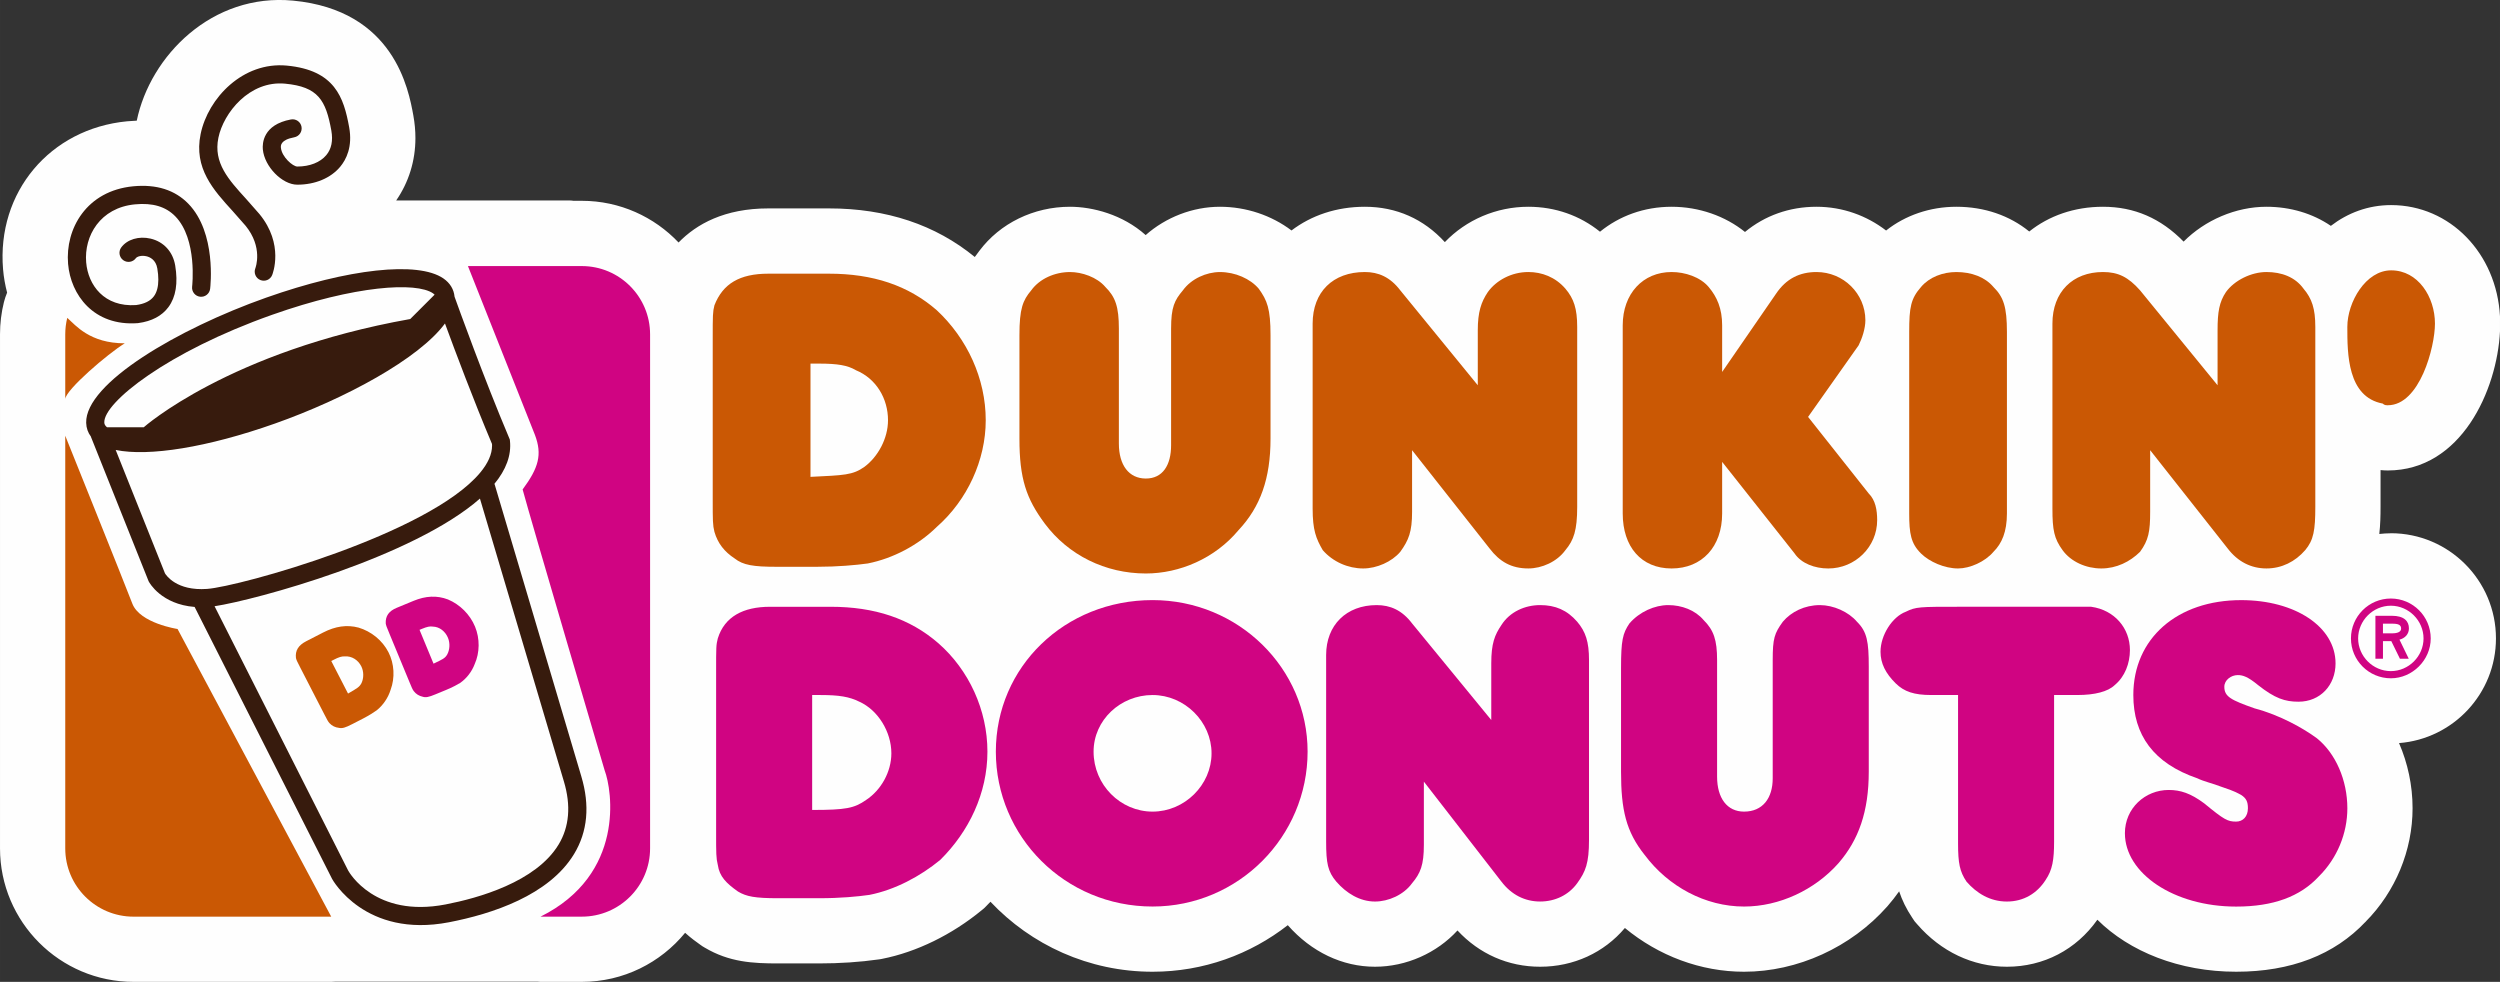
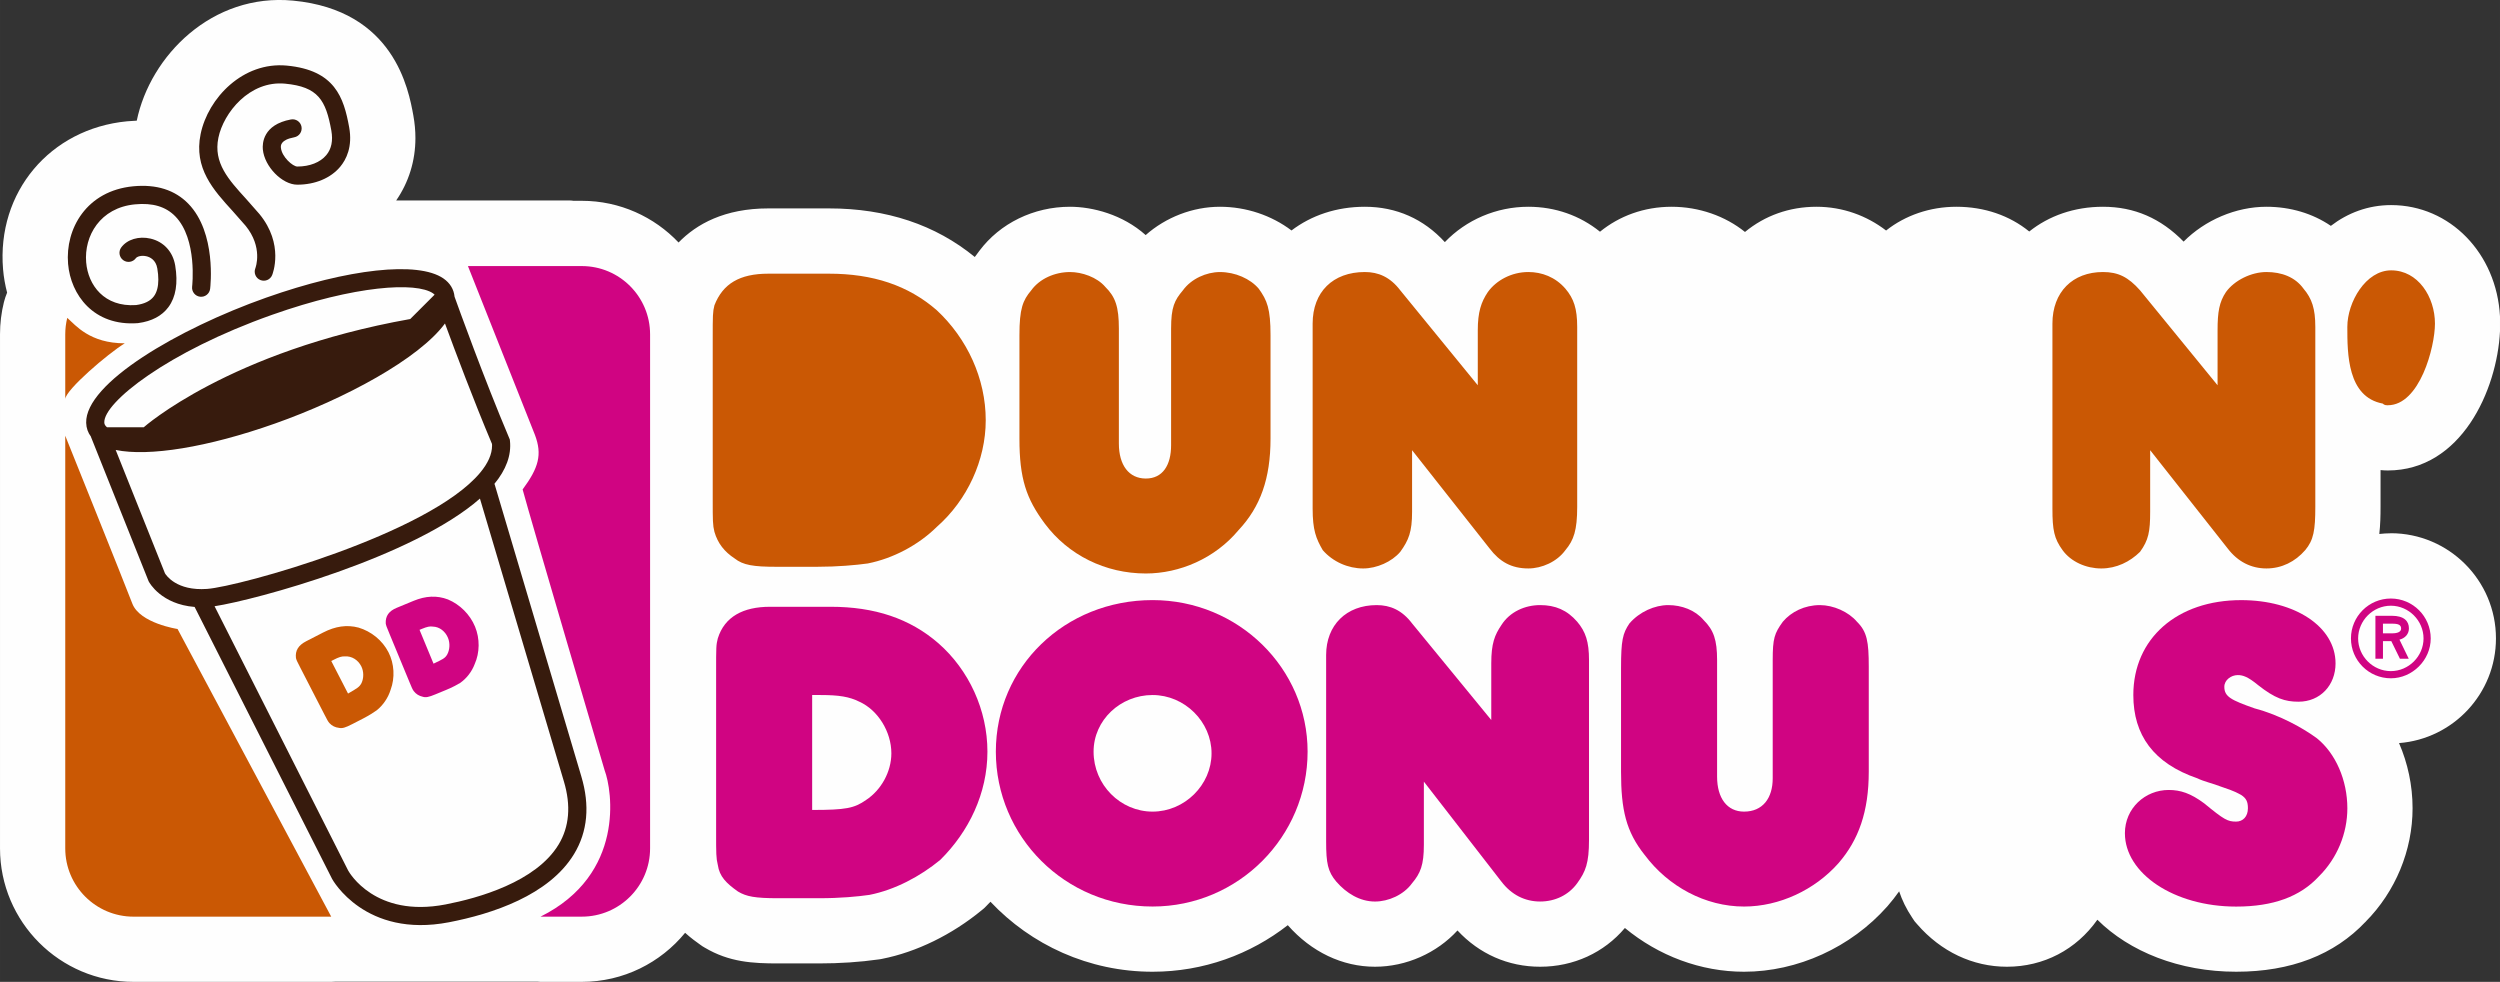
<svg xmlns="http://www.w3.org/2000/svg" xml:space="preserve" width="194.061mm" height="76.219mm" version="1.1" style="shape-rendering:geometricPrecision; text-rendering:geometricPrecision; image-rendering:optimizeQuality; fill-rule:evenodd; clip-rule:evenodd" viewBox="0 0 194.343 76.33">
  <rect x="0" y="0" width="194.343" height="76.33" fill="#333333" stroke="none" />
  <defs>
    <style type="text/css">
   
    .fil3 {fill:#371B0D}
    .fil1 {fill:#CA5804}
    .fil2 {fill:#D00482}
    .fil0 {fill:#FEFEFE}
   
  </style>
  </defs>
  <g id="Layer_x0020_1">
    <g id="_739381040">
      <path class="fil0" d="M185.857 41.456c-0.303,0 -0.601,0.022 -0.896,0.054 0.081,-0.711 0.097,-1.418 0.097,-2.111l0 -2.856c0.18,0.018 0.366,0.03 0.561,0.03 5.707,0 8.496,-6.24 8.724,-10.812l0 -1.171c-0.261,-4.893 -3.884,-8.647 -8.463,-8.647 -1.797,0 -3.384,0.617 -4.685,1.615 -1.409,-0.958 -3.136,-1.485 -5.008,-1.485 -2.379,0 -4.782,1.04 -6.438,2.709 -1.776,-1.813 -3.83,-2.709 -6.27,-2.709 -2.236,0 -4.205,0.706 -5.73,1.923 -1.525,-1.24 -3.481,-1.923 -5.666,-1.923 -2.045,0 -3.963,0.661 -5.463,1.847 -1.499,-1.153 -3.373,-1.847 -5.41,-1.847 -2.117,0 -4.018,0.691 -5.559,1.959 -1.536,-1.238 -3.573,-1.959 -5.706,-1.959 -2.146,0 -4.063,0.719 -5.565,1.94 -1.558,-1.259 -3.487,-1.94 -5.57,-1.94 -2.482,0 -4.829,1.013 -6.491,2.748 -1.641,-1.798 -3.772,-2.748 -6.216,-2.748 -2.216,0 -4.172,0.677 -5.704,1.843 -1.549,-1.172 -3.525,-1.843 -5.562,-1.843 -2.128,0 -4.212,0.821 -5.775,2.201 -1.796,-1.607 -4.142,-2.201 -5.883,-2.201 -2.823,0 -5.444,1.283 -7.047,3.43 -0.127,0.159 -0.243,0.317 -0.354,0.475 -3.054,-2.504 -6.863,-3.777 -11.332,-3.777l-4.716 0c-3.403,0 -5.583,1.216 -6.979,2.65 -1.893,-1.994 -4.566,-3.241 -7.525,-3.241l-0.654 0c-0.078,-0.012 -0.156,-0.024 -0.237,-0.024l-13.538 0c0.978,-1.417 1.497,-3.079 1.497,-4.853 0,-0.574 -0.053,-1.159 -0.16,-1.749 -0.368,-2.025 -1.488,-8.186 -9.354,-8.936 -6.274,-0.598 -11.099,4.271 -12.148,9.332 -0.244,0.009 -0.492,0.025 -0.747,0.049 -6.003,0.572 -10.15,5.518 -9.646,11.505 0.053,0.628 0.163,1.232 0.314,1.815 -0.098,0.239 -0.184,0.484 -0.247,0.738 -0.203,0.817 -0.305,1.659 -0.305,2.505l0 39.954c0,5.724 4.657,10.382 10.382,10.382l15.366 0 0.016 0c0.108,-0.001 0.214,-0.009 0.321,-0.016l15.68 0c0.082,0.004 0.162,0.015 0.245,0.016l0.008 0 3.207 0c3.235,0 6.128,-1.488 8.034,-3.814 0.457,0.414 0.884,0.72 1.184,0.932l0.166 0.117 0.175 0.104c1.915,1.136 3.728,1.228 5.731,1.228l3.144 0c1.629,0 3.191,-0.104 4.642,-0.311l0.136 -0.019 0.135 -0.026c2.676,-0.529 5.425,-1.872 7.743,-3.78l0.178 -0.146 0.163 -0.162c0.116,-0.114 0.226,-0.234 0.339,-0.351 3.151,3.344 7.633,5.441 12.602,5.441 3.96,0 7.608,-1.354 10.512,-3.619 1.837,2.083 4.241,3.23 6.779,3.23 2.429,0 4.807,-1.065 6.412,-2.819 1.692,1.823 3.94,2.819 6.426,2.819 2.601,0 4.966,-1.091 6.589,-3.012 2.622,2.167 5.899,3.401 9.262,3.401 4.157,0 8.319,-1.897 11.133,-5.075l0.034 -0.039c0.319,-0.368 0.615,-0.747 0.89,-1.136 0.225,0.672 0.551,1.362 1.027,2.068l0.173 0.258 0.203 0.234c1.846,2.129 4.324,3.301 6.976,3.301 2.856,0 5.391,-1.329 7.031,-3.655 2.492,2.477 6.362,4.043 10.785,4.043 4.254,0 7.638,-1.31 10.065,-3.885 2.32,-2.337 3.653,-5.544 3.653,-8.826 0,-1.784 -0.378,-3.508 -1.052,-5.063 4.208,-0.328 7.534,-3.848 7.534,-8.139 0,-4.507 -3.666,-8.175 -8.173,-8.175zm-1.888 30.131l0 0 -0.159 0.164c0.03,-0.029 0.055,-0.062 0.085,-0.092 0.024,-0.025 0.051,-0.046 0.074,-0.072zm-107.913 -51.99l0 0 0.231 -0.296c-0.057,0.068 -0.1,0.135 -0.155,0.203 -0.024,0.033 -0.053,0.06 -0.076,0.093z" />
      <path class="fil1" d="M5.072 31.013l0 -5.019c0,-0.443 0.054,-0.873 0.156,-1.284 0.66,0.586 1.759,1.978 4.471,1.978 -1.319,0.806 -4.563,3.591 -4.627,4.324z" />
      <path class="fil1" d="M5.072 34.165l0 31.784c0,2.932 2.377,5.31 5.31,5.31l15.366 0 -11.946 -22.363c0,0 -2.932,-0.44 -3.518,-1.979 -0.586,-1.539 -5.213,-13.045 -5.213,-13.045l0 0.293z" />
      <path class="fil2" d="M42.019 71.258l3.207 0c2.933,0 5.31,-2.378 5.31,-5.31l0 -39.954c0,-2.933 -2.378,-5.31 -5.31,-5.31l-8.85 0 5.204 13.114c0.587,1.539 0.293,2.566 -0.953,4.251 0.586,2.198 6.377,21.84 6.377,21.84 0.586,1.539 1.612,8.081 -4.984,11.369z" />
      <path class="fil3" d="M10.703 25.12c0.014,-0.001 0.028,-0.003 0.042,-0.004 1.052,-0.14 1.843,-0.559 2.35,-1.245 0.576,-0.778 0.752,-1.867 0.524,-3.234 -0.178,-1.067 -0.893,-1.847 -1.914,-2.088 -0.909,-0.215 -1.827,0.062 -2.283,0.69 -0.229,0.315 -0.159,0.755 0.156,0.985 0.315,0.229 0.756,0.159 0.985,-0.156 0.088,-0.121 0.422,-0.24 0.819,-0.147 0.268,0.063 0.735,0.271 0.847,0.948 0.053,0.315 0.079,0.604 0.079,0.867 0,0.551 -0.115,0.985 -0.346,1.297 -0.273,0.368 -0.727,0.591 -1.386,0.682 -2.47,0.168 -3.728,-1.544 -3.878,-3.322 -0.172,-2.044 1.079,-4.249 3.801,-4.508 1.366,-0.13 2.389,0.175 3.128,0.933 1.73,1.773 1.313,5.426 1.308,5.463 -0.046,0.386 0.229,0.738 0.615,0.785 0.387,0.047 0.738,-0.228 0.785,-0.614 0.021,-0.177 0.505,-4.354 -1.695,-6.615 -1.042,-1.07 -2.481,-1.526 -4.275,-1.356 -3.634,0.346 -5.303,3.296 -5.073,6.031 0.202,2.396 1.981,4.86 5.411,4.609zm8.376 -7.584l0 0 -0.996 -1.131c-1.491,-1.635 -3.033,-3.326 -2.488,-5.981 0.577,-2.813 3.304,-5.648 6.704,-5.324 3.734,0.356 4.422,2.47 4.844,4.794 0.276,1.516 -0.227,2.506 -0.697,3.07 -0.739,0.885 -1.954,1.393 -3.335,1.393 -1.179,0 -2.556,-1.411 -2.679,-2.745 -0.041,-0.443 -0.004,-1.918 2.184,-2.325 0.383,-0.071 0.751,0.181 0.822,0.564 0.071,0.383 -0.181,0.751 -0.564,0.822 -1.093,0.204 -1.051,0.66 -1.037,0.81 0.066,0.713 0.926,1.464 1.275,1.464 0.961,0 1.782,-0.323 2.252,-0.886 0.403,-0.482 0.535,-1.127 0.392,-1.914 -0.43,-2.368 -1.025,-3.397 -3.591,-3.642 -2.768,-0.264 -4.792,2.272 -5.188,4.204 -0.401,1.952 0.781,3.247 2.149,4.748l1.043 1.185c1.93,2.35 1.027,4.648 0.987,4.744 -0.145,0.358 -0.552,0.529 -0.912,0.386 -0.36,-0.142 -0.536,-0.552 -0.396,-0.913 0.026,-0.066 0.612,-1.642 -0.769,-3.323zm24.343 48.119l0 0c-1.766,2.916 -6.266,4.168 -8.791,4.655 -5.466,1.054 -7.484,-2.486 -7.566,-2.638l-10.385 -20.545c3.212,-0.492 15.449,-3.816 20.629,-8.369l6.528 21.994c0.561,1.872 0.421,3.521 -0.415,4.904zm-30.597 -21.084l0 0c-0.032,-0.08 -2.618,-6.553 -3.832,-9.593 2.57,0.532 7.137,-0.199 12.37,-2.049 5.483,-1.938 11.212,-5.042 13.228,-7.783 0.791,2.154 2.236,6.004 3.654,9.362 0.003,0.043 0.007,0.086 0.007,0.13 0,0.664 -0.313,1.374 -0.933,2.115 -3.989,4.769 -18.716,8.846 -21.221,9.028 -2.373,0.172 -3.186,-1.066 -3.273,-1.21zm-4.717 -11.738l0 0c-0.039,-1.552 4.905,-5.484 13.044,-8.361 6.479,-2.29 11.199,-2.572 12.513,-1.667 0.05,0.034 0.087,0.068 0.12,0.102 -0.279,0.278 -0.823,0.823 -1.894,1.893 -14.082,2.509 -20.718,8.416 -20.718,8.416l-2.854 0c-0.174,-0.141 -0.21,-0.273 -0.212,-0.384zm37.08 27.514l0 0c0.681,2.269 0.493,4.302 -0.559,6.038 -1.946,3.214 -6.365,4.661 -9.73,5.31 -6.517,1.256 -9.05,-3.307 -9.082,-3.369l-10.688 -21.144c-2.598,-0.207 -3.518,-1.889 -3.561,-1.971l-0.017 -0.032 -4.484 -11.226 0.008 -0.003c-0.237,-0.312 -0.366,-0.678 -0.376,-1.083 -0.077,-3.079 7.148,-7.309 13.984,-9.726 6.407,-2.264 11.816,-2.853 13.783,-1.498 0.52,0.358 0.816,0.849 0.87,1.423 0.267,0.744 2.295,6.378 4.255,11.004l0.041 0.097 0.011 0.104c0.118,1.114 -0.296,2.246 -1.227,3.366l0.03 -0.009 6.742 22.717z" />
      <path class="fil1" d="M27.055 53.916c0.71,-0.412 0.892,-0.506 1.051,-0.824 0.176,-0.374 0.184,-0.895 -0.026,-1.305 -0.249,-0.483 -0.734,-0.799 -1.267,-0.76 -0.24,-0.018 -0.478,0.058 -0.878,0.265 -0.037,0.019 -0.11,0.057 -0.183,0.094l1.303 2.53zm0.305 2.385l0 0c-0.51,0.263 -0.748,0.338 -1.007,0.282 -0.295,-0.036 -0.536,-0.147 -0.743,-0.37 -0.114,-0.131 -0.171,-0.242 -0.401,-0.689l-1.857 -3.609c-0.268,-0.522 -0.306,-0.596 -0.346,-0.763 -0.067,-0.577 0.183,-0.988 0.802,-1.307l1.312 -0.675c0.948,-0.488 1.847,-0.622 2.754,-0.382 0.981,0.295 1.843,0.981 2.322,1.912 0.459,0.893 0.517,1.992 0.168,2.926 -0.19,0.616 -0.583,1.194 -1.073,1.587 -0.235,0.169 -0.617,0.412 -1.054,0.638l-0.875 0.45z" />
      <path class="fil2" d="M33.701 51.591c0.71,-0.338 0.891,-0.413 1.064,-0.712 0.194,-0.353 0.236,-0.868 0.06,-1.293 -0.208,-0.503 -0.655,-0.862 -1.169,-0.875 -0.23,-0.041 -0.463,0.011 -0.862,0.176 -0.036,0.015 -0.108,0.045 -0.181,0.075l1.088 2.629zm0.139 2.389l0 0c-0.507,0.21 -0.741,0.262 -0.987,0.181 -0.281,-0.065 -0.506,-0.198 -0.691,-0.438 -0.101,-0.14 -0.149,-0.256 -0.34,-0.72l-1.552 -3.751c-0.224,-0.542 -0.256,-0.619 -0.284,-0.788 -0.027,-0.578 0.24,-0.96 0.856,-1.215l1.305 -0.54c0.943,-0.39 1.816,-0.435 2.673,-0.11 0.924,0.388 1.708,1.15 2.109,2.117 0.383,0.928 0.368,2.022 -0.029,2.91 -0.223,0.591 -0.638,1.124 -1.135,1.466 -0.237,0.145 -0.62,0.348 -1.055,0.528l-0.871 0.36z" />
      <path class="fil1" d="M185.226 31.373c-2.751,-0.517 -2.751,-3.883 -2.751,-5.955 0,-1.941 1.44,-4.402 3.405,-4.402 2.097,0 3.407,2.071 3.407,4.143 0,1.813 -1.179,6.344 -3.667,6.344 -0.132,0 -0.262,0 -0.393,-0.129z" />
-       <path class="fil1" d="M63.004 37.07c2.62,-0.13 3.275,-0.13 4.192,-0.777 1.048,-0.777 1.835,-2.201 1.835,-3.626 0,-1.683 -0.917,-3.236 -2.489,-3.884 -0.655,-0.389 -1.441,-0.517 -2.882,-0.517 -0.131,0 -0.393,0 -0.655,0l0 8.803zm-2.62 6.991l0 0c-1.834,0 -2.62,-0.13 -3.275,-0.648 -0.786,-0.516 -1.31,-1.164 -1.572,-2.071 -0.132,-0.518 -0.132,-0.906 -0.132,-2.46l0 -12.558c0,-1.813 0,-2.071 0.132,-2.589 0.655,-1.683 1.965,-2.46 4.192,-2.46l4.716 0c3.406,0 6.157,0.905 8.384,2.848 2.358,2.201 3.799,5.308 3.799,8.544 0,3.108 -1.441,6.214 -3.799,8.286 -1.441,1.424 -3.406,2.459 -5.371,2.849 -0.917,0.128 -2.358,0.258 -3.93,0.258l-3.144 0z" />
+       <path class="fil1" d="M63.004 37.07l0 8.803zm-2.62 6.991l0 0c-1.834,0 -2.62,-0.13 -3.275,-0.648 -0.786,-0.516 -1.31,-1.164 -1.572,-2.071 -0.132,-0.518 -0.132,-0.906 -0.132,-2.46l0 -12.558c0,-1.813 0,-2.071 0.132,-2.589 0.655,-1.683 1.965,-2.46 4.192,-2.46l4.716 0c3.406,0 6.157,0.905 8.384,2.848 2.358,2.201 3.799,5.308 3.799,8.544 0,3.108 -1.441,6.214 -3.799,8.286 -1.441,1.424 -3.406,2.459 -5.371,2.849 -0.917,0.128 -2.358,0.258 -3.93,0.258l-3.144 0z" />
      <path class="fil1" d="M81.213 40.695c-1.441,-1.942 -1.965,-3.497 -1.965,-6.602l0 -8.027c0,-2.072 0.262,-2.718 0.917,-3.495 0.656,-0.907 1.835,-1.423 3.014,-1.423 0.917,0 2.095,0.388 2.751,1.164 0.786,0.776 1.048,1.554 1.048,3.237l0 8.933c0,1.683 0.786,2.718 2.095,2.718 1.31,0 1.965,-1.034 1.965,-2.589l0 -9.062c0,-1.683 0.263,-2.201 0.917,-2.978 0.655,-0.907 1.834,-1.423 2.881,-1.423 1.18,0 2.358,0.517 3.014,1.294 0.655,0.907 0.917,1.553 0.917,3.625l0 8.027c0,3.106 -0.787,5.308 -2.489,7.12 -1.834,2.201 -4.585,3.367 -7.205,3.367 -3.144,0 -6.027,-1.425 -7.86,-3.885z" />
      <path class="fil1" d="M115.796 42.637l-6.025 -7.639 0 4.791c0,1.554 -0.262,2.201 -0.917,3.108 -0.656,0.776 -1.834,1.294 -2.883,1.294 -1.178,0 -2.358,-0.518 -3.144,-1.424 -0.524,-0.906 -0.786,-1.554 -0.786,-3.237l0 -14.371c0,-2.46 1.572,-4.012 4.06,-4.012 1.048,0 1.965,0.388 2.752,1.423l6.026 7.38 0 -4.272c0,-1.424 0.262,-2.201 0.785,-2.979 0.655,-0.906 1.835,-1.552 3.145,-1.552 1.048,0 2.096,0.388 2.881,1.294 0.656,0.776 0.917,1.553 0.917,2.977l0 13.982c0,1.812 -0.262,2.589 -0.917,3.366 -0.655,0.906 -1.834,1.424 -2.881,1.424 -1.31,0 -2.227,-0.518 -3.013,-1.554z" />
-       <path class="fil1" d="M139.508 43.025l-5.633 -7.12 0 4.013c0,2.589 -1.572,4.273 -3.93,4.273 -2.358,0 -3.799,-1.684 -3.799,-4.273l0 -14.63c0,-2.459 1.572,-4.141 3.799,-4.141 1.048,0 2.227,0.388 2.882,1.164 0.654,0.776 1.048,1.683 1.048,2.977l0 3.626 4.192 -6.084c0.786,-1.166 1.833,-1.683 3.143,-1.683 2.097,0 3.799,1.683 3.799,3.753 0,0.648 -0.262,1.425 -0.524,1.943l-3.93 5.566 4.716 5.956c0.525,0.517 0.655,1.294 0.655,2.071 0,2.071 -1.704,3.755 -3.799,3.755 -1.049,0 -2.096,-0.388 -2.62,-1.166z" />
-       <path class="fil1" d="M149.333 43.025c-0.787,-0.776 -0.917,-1.552 -0.917,-3.107l0 -14.111c0,-1.942 0.13,-2.589 0.917,-3.495 0.655,-0.776 1.703,-1.164 2.75,-1.164 1.179,0 2.227,0.388 2.883,1.164 0.785,0.776 1.047,1.554 1.047,3.495l0 14.111c0,1.425 -0.394,2.331 -1.047,2.979 -0.656,0.776 -1.835,1.294 -2.752,1.294 -1.048,0 -2.227,-0.518 -2.882,-1.166z" />
      <path class="fil1" d="M173.174 42.637l-6.026 -7.639 0 4.791c0,1.554 -0.131,2.201 -0.786,3.108 -0.786,0.776 -1.834,1.294 -3.014,1.294 -1.179,0 -2.357,-0.518 -3.011,-1.424 -0.656,-0.906 -0.787,-1.554 -0.787,-3.237l0 -14.371c0,-2.46 1.572,-4.012 3.929,-4.012 1.179,0 1.966,0.388 2.883,1.423l6.026 7.38 0 -4.272c0,-1.424 0.131,-2.201 0.655,-2.979 0.655,-0.906 1.965,-1.552 3.144,-1.552 1.179,0 2.227,0.388 2.882,1.294 0.655,0.776 0.917,1.553 0.917,2.977l0 13.982c0,1.812 -0.131,2.589 -0.786,3.366 -0.786,0.906 -1.834,1.424 -3.013,1.424 -1.179,0 -2.227,-0.518 -3.013,-1.554z" />
      <path class="fil2" d="M63.135 62.963c2.62,0 3.274,-0.13 4.192,-0.776 1.179,-0.776 1.965,-2.201 1.965,-3.625 0,-1.683 -1.048,-3.366 -2.489,-4.014 -0.786,-0.388 -1.572,-0.518 -3.013,-0.518l-0.655 0 0 8.934zm-2.62 6.863l0 0c-1.834,0 -2.489,-0.13 -3.144,-0.519 -0.916,-0.648 -1.441,-1.167 -1.571,-2.072 -0.131,-0.517 -0.131,-0.907 -0.131,-2.46l0 -12.558c0,-1.941 0,-2.071 0.131,-2.589 0.523,-1.683 1.965,-2.459 4.061,-2.459l4.716 0c3.405,0 6.157,0.907 8.384,2.847 2.358,2.072 3.799,5.179 3.799,8.415 0,3.237 -1.441,6.214 -3.668,8.415 -1.572,1.294 -3.537,2.331 -5.502,2.719 -0.917,0.13 -2.227,0.26 -3.93,0.26l-3.144 0z" />
      <path class="fil2" d="M85.012 58.431c0,2.589 2.096,4.662 4.585,4.662 2.489,0 4.585,-2.073 4.585,-4.532 0,-2.459 -2.096,-4.532 -4.585,-4.532 -2.489,0 -4.585,1.942 -4.585,4.402zm-7.598 0l0 0c0,-6.603 5.371,-11.781 12.183,-11.781 6.681,0 12.052,5.307 12.052,11.781 0,6.602 -5.371,12.04 -12.052,12.04 -6.812,0 -12.183,-5.438 -12.183,-12.04z" />
      <path class="fil2" d="M116.713 68.531l-6.026 -7.769 0 4.92c0,1.553 -0.262,2.201 -0.916,2.977 -0.656,0.906 -1.835,1.424 -2.883,1.424 -1.178,0 -2.227,-0.646 -3.012,-1.552 -0.655,-0.778 -0.786,-1.425 -0.786,-3.107l0 -14.502c0,-2.329 1.571,-3.883 3.93,-3.883 1.048,0 1.965,0.388 2.751,1.424l6.156 7.509 0 -4.402c0,-1.554 0.263,-2.201 0.786,-2.977 0.656,-1.036 1.835,-1.554 3.013,-1.554 1.18,0 2.096,0.388 2.882,1.294 0.655,0.776 0.917,1.554 0.917,2.977l0 13.983c0,1.812 -0.262,2.459 -0.917,3.365 -0.655,0.906 -1.702,1.424 -2.882,1.424 -1.179,0 -2.227,-0.518 -3.013,-1.552z" />
      <path class="fil2" d="M127.849 66.458c-1.442,-1.813 -1.834,-3.495 -1.834,-6.473l0 -8.027c0,-2.201 0.131,-2.719 0.654,-3.495 0.786,-0.907 1.965,-1.424 3.013,-1.424 1.049,0 2.097,0.388 2.752,1.164 0.787,0.779 1.048,1.555 1.048,3.107l0 9.063c0,1.683 0.786,2.72 2.096,2.72 1.442,0 2.228,-1.036 2.228,-2.589l0 -9.194c0,-1.683 0.131,-2.071 0.786,-2.977 0.655,-0.777 1.702,-1.294 2.882,-1.294 1.047,0 2.227,0.518 2.882,1.294 0.786,0.776 0.917,1.554 0.917,3.495l0 8.157c0,3.107 -0.786,5.308 -2.358,7.121 -1.834,2.071 -4.585,3.366 -7.336,3.366 -3.012,0 -5.895,-1.553 -7.728,-4.014z" />
-       <path class="fil2" d="M152.869 68.531c-0.524,-0.778 -0.655,-1.425 -0.655,-2.979l0 -11.523 -2.096 0c-1.311,0 -2.097,-0.258 -2.752,-0.906 -0.786,-0.776 -1.179,-1.553 -1.179,-2.459 0,-1.295 0.918,-2.719 1.965,-3.108 0.786,-0.388 1.048,-0.388 4.193,-0.388l7.597 0c1.049,0 1.704,0 1.965,0 0.262,0 0.393,0 0.655,0 1.833,0.258 3.013,1.683 3.013,3.365 0,1.037 -0.393,2.073 -1.18,2.72 -0.523,0.518 -1.571,0.776 -2.881,0.776l-1.834 0 0 11.395c0,1.422 -0.131,2.201 -0.655,2.977 -0.655,1.036 -1.703,1.683 -3.013,1.683 -1.309,0 -2.358,-0.646 -3.144,-1.552z" />
      <path class="fil2" d="M165.184 64.775c0,-1.942 1.572,-3.365 3.405,-3.365 0.917,0 1.703,0.258 2.751,1.034 1.573,1.294 1.835,1.425 2.49,1.425 0.524,0 0.917,-0.388 0.917,-1.036 0,-0.517 -0.131,-0.776 -0.523,-1.035 -0.263,-0.13 -0.394,-0.26 -1.573,-0.648 -0.655,-0.258 -1.31,-0.388 -1.833,-0.646 -3.407,-1.167 -4.979,-3.368 -4.979,-6.474 0,-4.402 3.407,-7.378 8.385,-7.378 4.191,0 7.335,2.071 7.335,4.92 0,1.683 -1.179,2.977 -2.882,2.977 -1.048,0 -1.833,-0.258 -3.143,-1.294 -0.787,-0.647 -1.18,-0.776 -1.573,-0.776 -0.524,0 -1.048,0.388 -1.048,0.906 0,0.776 0.524,1.035 2.358,1.683 1.965,0.518 3.799,1.554 4.848,2.331 1.44,1.165 2.358,3.236 2.358,5.437 0,1.942 -0.786,3.885 -2.228,5.307 -1.44,1.555 -3.536,2.332 -6.418,2.332 -4.847,0 -8.646,-2.589 -8.646,-5.697z" />
      <path class="fil2" d="M185.97 49.233l-0.726 0 0 -0.75 0.726 0c0.474,0 0.686,0.095 0.686,0.379 0,0.265 -0.287,0.371 -0.686,0.371zm1.293 -0.386l0 0c0,-0.562 -0.379,-0.977 -1.321,-0.977l-1.284 0 0 3.338 0.587 0 0 -1.369 0.647 0 0.671 1.369 0.686 0 -0.721 -1.483c0.427,-0.109 0.735,-0.426 0.735,-0.878z" />
      <path class="fil2" d="M185.857 52.171c-1.394,0 -2.542,-1.16 -2.542,-2.54 0,-1.383 1.148,-2.544 2.542,-2.544 1.392,0 2.542,1.161 2.542,2.544 0,1.381 -1.15,2.54 -2.542,2.54zm0 -5.643l0 0c-1.709,0 -3.1,1.392 -3.1,3.102 0,1.709 1.391,3.099 3.1,3.099 1.68,0 3.101,-1.419 3.101,-3.099 0,-1.71 -1.391,-3.102 -3.101,-3.102z" />
    </g>
  </g>
</svg>